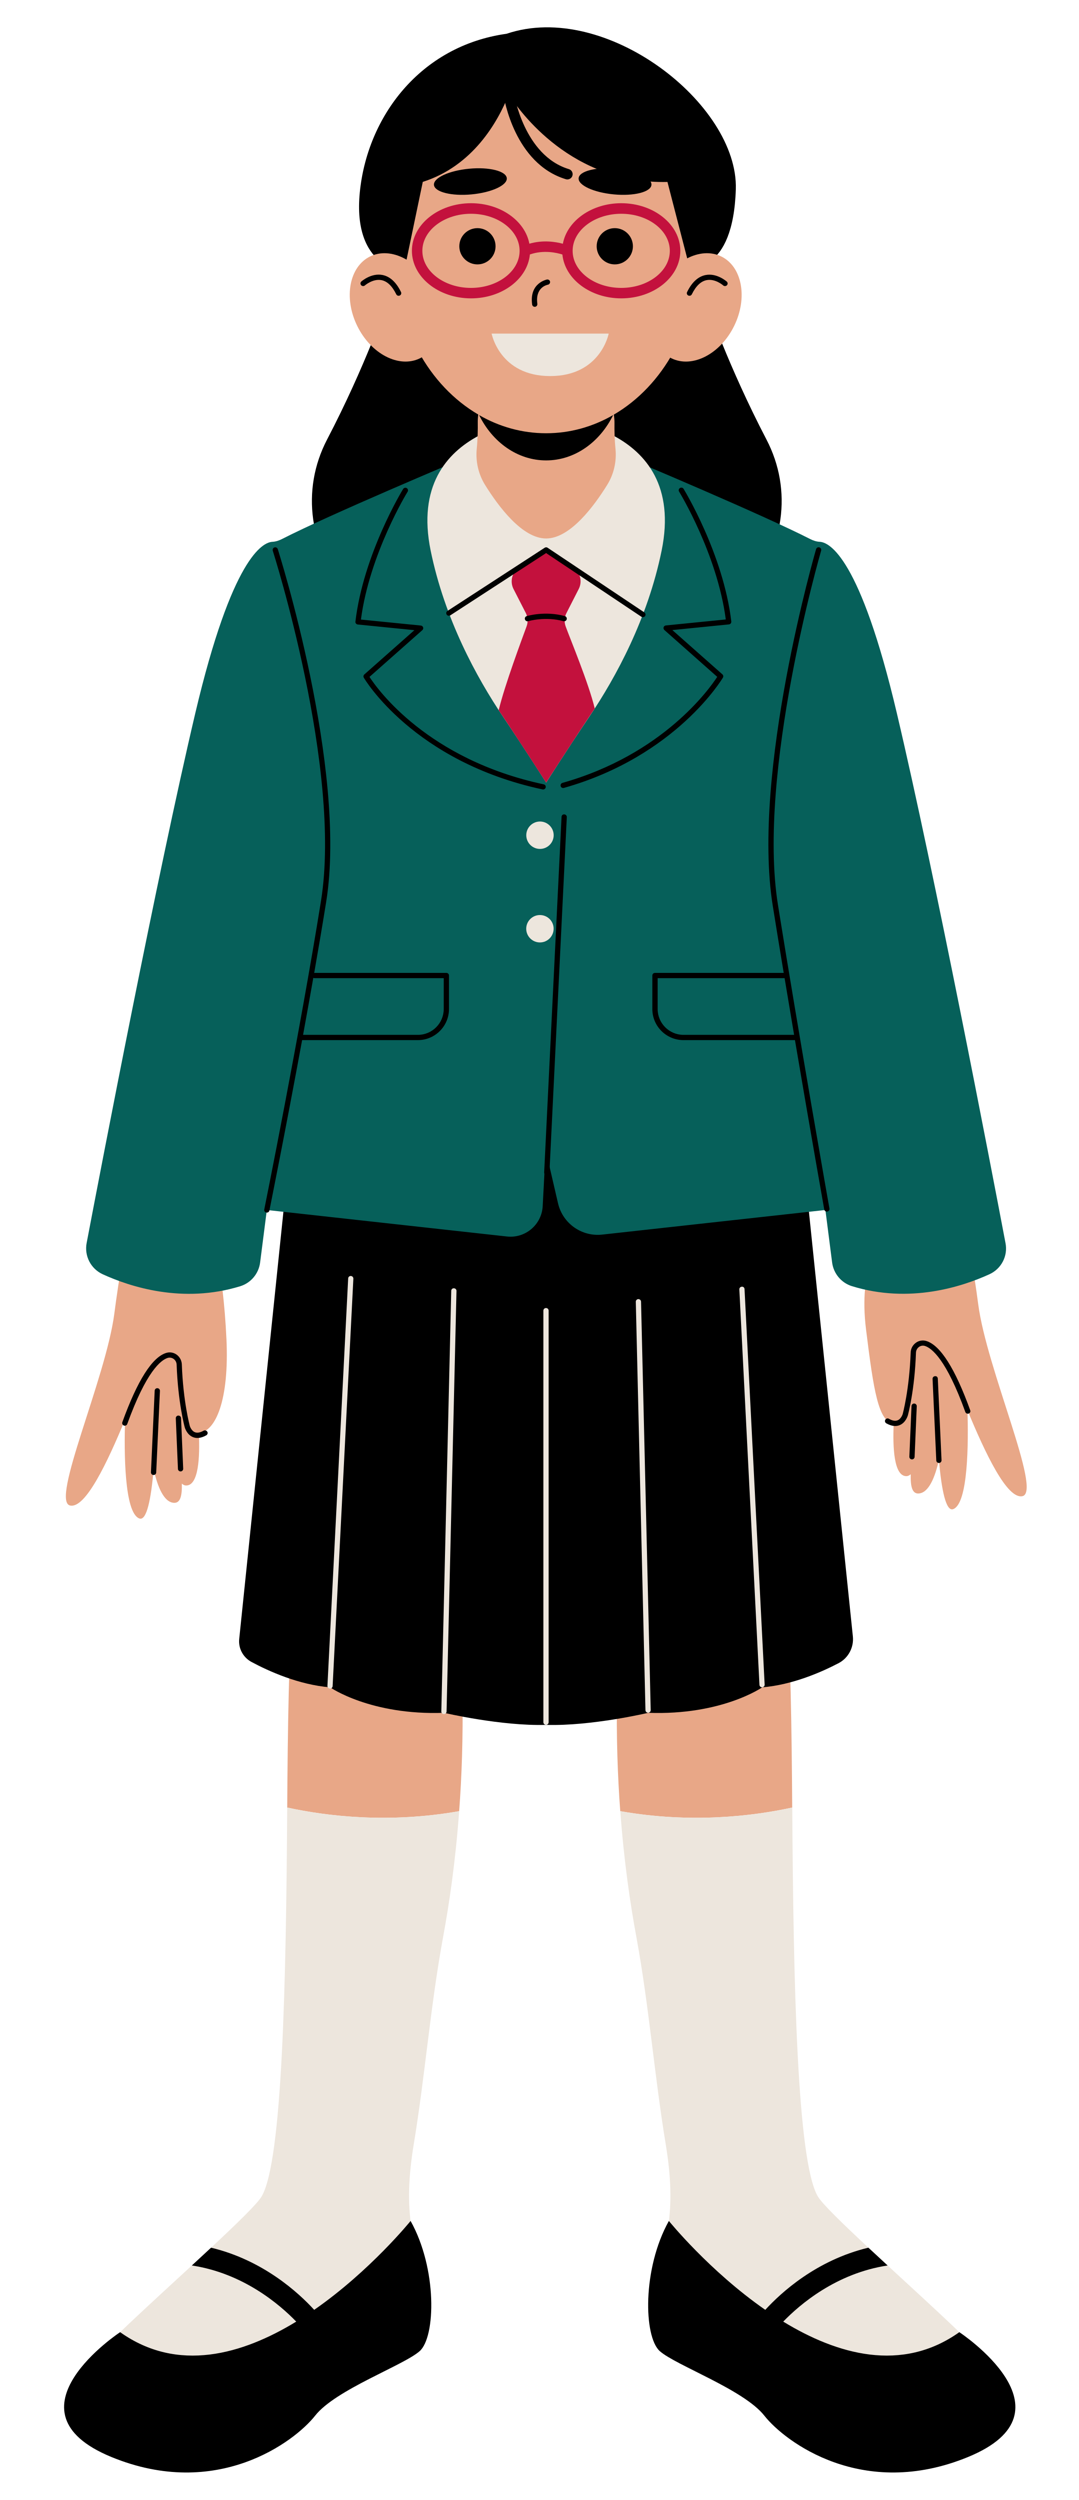
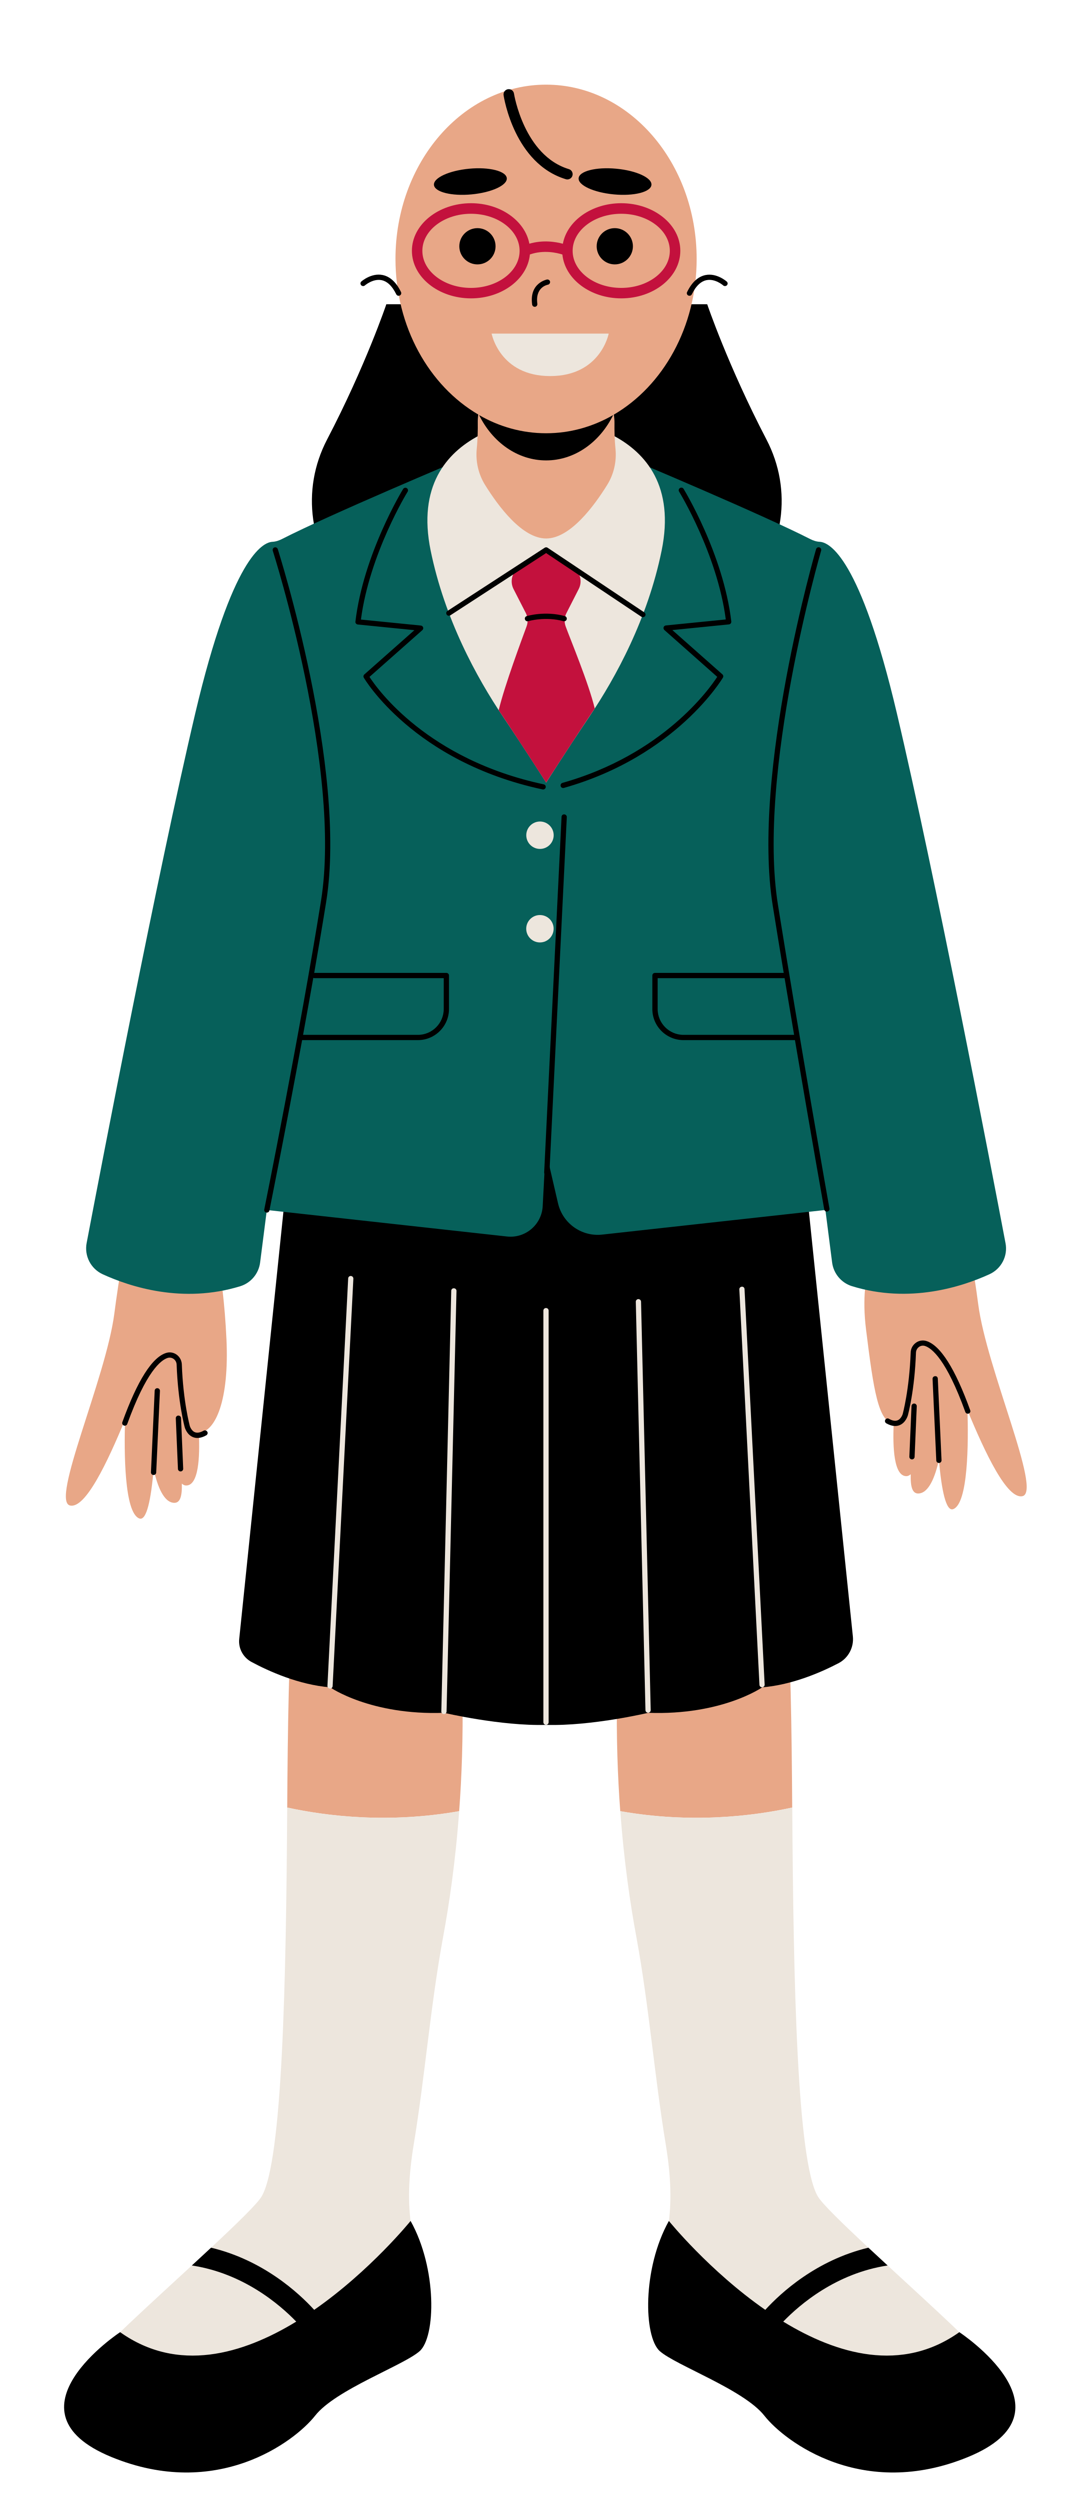
<svg xmlns="http://www.w3.org/2000/svg" height="476.1" preserveAspectRatio="xMidYMid meet" version="1.0" viewBox="-12.2 -5.2 205.5 476.1" width="205.5" zoomAndPan="magnify">
  <g id="change1_1">
    <path d="M75.88,317.58c0.12,8.08-0.13,15.48-0.63,22.14c-13.48,2.38-25.22,0.95-32.75-0.69 c0.1-15.03,0.3-29.81,1.16-41.62C46.4,259.37,85.02,269.58,75.88,317.58z M105.3,317.58c-0.12,8.08,0.13,15.48,0.63,22.14 c13.48,2.38,25.22,0.95,32.75-0.69c-0.1-15.03-0.3-29.81-1.16-41.62C134.78,259.37,96.16,269.58,105.3,317.58z M174.11,243.21 c-1.62-12.34-5.28-33.87-18.47-11.57c0,0-4.43,4.09-2.89,16.43c1.42,11.47,2.34,17.56,5.26,17.82c-0.21,4.63,0.04,10.08,2.44,10.03 c0.28-0.01,0.54-0.14,0.8-0.36c-0.06,2.32,0.27,3.76,1.54,3.66c1.88-0.14,3.08-3.03,3.83-6.39c0.49,5.65,1.33,9.89,2.72,9.37 c2.88-1.07,2.9-12.73,2.72-18.82c3.39,8.19,7.55,17.01,10.48,16.35C186.28,278.87,175.73,255.55,174.11,243.21z M28.07,229.33 c-13.19-22.3-16.88,3.33-18.5,15.67c-1.62,12.34-12.17,35.66-8.43,36.51c2.92,0.66,7.09-8.16,10.48-16.35 c-0.19,6.08-0.17,17.75,2.72,18.82c1.4,0.52,2.23-3.72,2.72-9.37c0.75,3.36,1.95,6.25,3.83,6.39c1.27,0.09,1.6-1.34,1.54-3.66 c0.26,0.23,0.52,0.36,0.8,0.36c2.4,0.05,2.66-5.39,2.44-10.02c3.19-0.21,5.8-6.24,5.26-17.83C30.27,235.8,28.07,229.33,28.07,229.33 z" fill="#E8A787" />
  </g>
  <g id="change2_1">
    <path d="M66.61,403.1c-1.02,6.18-1.2,11.25-0.42,16.02c0.26,1.65,0.65,3.27,1.16,4.88 c1.69,5.41,1.88,6.02,1.27,12.64c-0.26,2.93-2,5.62-4.77,7.23c-2.01,1.16-6.4-1-10.58,0.48c-4.8,1.7-7.85,15.38-16.64,17.35 c-20.75,4.64-38.53-7.72-32.12-16.33c2.35-3.15,11.65-11.59,19.83-19.13c1.25-1.16,2.49-2.3,3.66-3.39c4.9-4.57,8.83-8.37,9.64-9.78 c3.94-6.74,4.65-40.64,4.86-74.04c7.54,1.64,19.27,3.07,32.75,0.69c-0.7,9.59-1.89,17.66-3.08,24.08 C69.78,376.83,68.76,390.04,66.61,403.1z M114.58,403.1c1.02,6.18,1.2,11.25,0.42,16.02c-0.26,1.65-0.65,3.27-1.16,4.88 c-1.69,5.41-1.88,6.02-1.27,12.64c0.26,2.93,2,5.62,4.77,7.23c2.01,1.16,6.4-1,10.58,0.48c4.8,1.7,7.85,15.38,16.64,17.35 c20.75,4.64,38.53-7.72,32.12-16.33c-2.35-3.15-11.65-11.59-19.83-19.13c-1.25-1.16-2.49-2.3-3.66-3.39 c-4.9-4.57-8.83-8.37-9.64-9.78c-3.94-6.74-4.65-40.64-4.86-74.04c-7.54,1.64-19.27,3.07-32.75,0.69c0.7,9.59,1.89,17.66,3.08,24.08 C111.41,376.83,112.43,390.04,114.58,403.1z" fill="#EDE6DD" />
  </g>
  <g id="change3_1">
    <path d="M67.73,442.55c-3.06,2.72-16,7.32-19.91,12.29c-3.91,4.97-18.72,16.13-38.81,7.87c-21.19-8.72,1.67-23.77,1.67-23.77 c10.97,7.8,23.3,4.24,33.54-2.01c-3.17-3.28-10.1-9.21-19.88-10.69c1.25-1.16,2.49-2.3,3.66-3.39c9.9,2.37,16.65,8.57,19.64,11.84 C58.33,427.26,66,417.76,66,417.76C71.08,426.85,70.79,439.82,67.73,442.55z M113.46,442.55c3.06,2.72,16,7.32,19.91,12.29 c3.91,4.97,18.72,16.13,38.81,7.87c21.19-8.72-1.67-23.77-1.67-23.77c-10.97,7.8-23.3,4.24-33.54-2.01 c3.17-3.28,10.1-9.21,19.88-10.69c-1.25-1.16-2.49-2.3-3.66-3.39c-9.9,2.37-16.65,8.57-19.64,11.84 c-10.69-7.43-18.36-16.93-18.36-16.93C110.11,426.85,110.39,439.82,113.46,442.55z" fill="inherit" />
  </g>
  <g id="change3_2">
    <path d="M172.29,264c-0.25,0.09-0.55-0.04-0.64-0.3c-3.62-10.01-6.39-12.17-7.71-12.58c-0.38-0.11-0.78-0.05-1.11,0.19 c-0.35,0.25-0.56,0.64-0.58,1.08c-0.25,7.22-1.5,11.78-1.55,11.97c-0.02,0.06-0.39,1.36-1.54,1.84c-0.27,0.11-0.56,0.17-0.86,0.17 c-0.52,0-1.09-0.17-1.7-0.51c-0.24-0.14-0.33-0.44-0.19-0.68c0.14-0.24,0.44-0.33,0.68-0.19c0.67,0.38,1.23,0.48,1.67,0.29 c0.69-0.28,0.96-1.18,0.96-1.18c0.01-0.04,1.27-4.64,1.52-11.73c0.03-0.75,0.39-1.42,1-1.86c0.58-0.42,1.31-0.53,1.98-0.33 c2.67,0.81,5.49,5.25,8.36,13.19C172.69,263.62,172.55,263.9,172.29,264z M165.89,256.88c-0.28,0.01-0.49,0.25-0.48,0.52l0.71,15.53 c0.01,0.27,0.23,0.48,0.5,0.48c0.01,0,0.01,0,0.02,0c0.28-0.01,0.49-0.25,0.48-0.52l-0.71-15.53 C166.4,257.08,166.2,256.84,165.89,256.88z M161.92,262.09c-0.01,0-0.01,0-0.02,0c-0.27,0-0.49,0.21-0.5,0.48l-0.41,9.64 c-0.01,0.28,0.2,0.51,0.48,0.52c0.01,0,0.01,0,0.02,0c0.27,0,0.49-0.21,0.5-0.48l0.41-9.64 C162.41,262.33,162.19,262.1,161.92,262.09z M26.58,267.26c-0.67,0.38-1.23,0.47-1.67,0.29c-0.69-0.28-0.96-1.18-0.96-1.18 c-0.01-0.05-1.27-4.65-1.52-11.73c-0.03-0.75-0.39-1.42-0.99-1.86c-0.58-0.42-1.31-0.54-1.98-0.33c-2.67,0.81-5.49,5.25-8.36,13.19 c-0.09,0.26,0.04,0.55,0.3,0.64c0.26,0.1,0.55-0.04,0.64-0.3c3.62-10.01,6.39-12.17,7.71-12.58c0.38-0.11,0.78-0.04,1.11,0.19 c0.35,0.25,0.56,0.64,0.58,1.08c0.26,7.22,1.5,11.78,1.55,11.97c0.02,0.06,0.39,1.36,1.54,1.84c0.27,0.11,0.56,0.17,0.86,0.17 c0.52,0,1.09-0.17,1.7-0.51c0.24-0.14,0.33-0.44,0.19-0.68C27.12,267.21,26.82,267.13,26.58,267.26z M17.78,259.17 c-0.27-0.03-0.51,0.2-0.52,0.48l-0.71,15.53c-0.01,0.28,0.2,0.51,0.48,0.52c0.01,0,0.02,0,0.02,0c0.27,0,0.49-0.21,0.5-0.48 l0.71-15.53C18.27,259.41,18.06,259.18,17.78,259.17z M21.76,264.38c-0.28,0.01-0.49,0.25-0.48,0.52l0.41,9.64 c0.01,0.27,0.23,0.48,0.5,0.48c0.01,0,0.01,0,0.02,0c0.28-0.01,0.49-0.25,0.48-0.52l-0.41-9.64 C22.27,264.58,22.03,264.38,21.76,264.38z M141.35,220.61l-0.73-19.61h-48.8h-48.8l-0.73,19.61l-8.93,86.31 c-0.19,1.8,0.74,3.52,2.33,4.38c3.2,1.72,8.93,4.34,14.99,4.84c0,0,7.66,5.36,21.7,4.85c0,0,10.8,2.55,19.44,2.3 c8.64,0.26,19.44-2.3,19.44-2.3c14.04,0.51,21.7-4.85,21.7-4.85c5.8-0.48,11.29-2.9,14.56-4.61c1.86-0.98,2.93-3.01,2.71-5.1 L141.35,220.61z M91.81,123.61L91.81,123.61c0.04,0.01,0.09,0,0.13,0c0.04,0,0.09,0,0.13,0v-0.01c34.8-0.13,51.84-25.67,41.7-45.11 c-7.32-14.05-11.28-25.75-11.28-25.75H92.07h-0.26H61.38c0,0-3.95,11.71-11.28,25.75C39.97,97.94,57.01,123.48,91.81,123.61z" fill="inherit" />
  </g>
  <g id="change4_1">
    <path d="M176.24,237.47c-5.23,2.39-15.23,5.64-26.18,2.27c-2.03-0.63-3.51-2.4-3.78-4.51L145,225.23l-42.52,4.69 c-3.9,0.43-7.51-2.13-8.4-5.95l-2.13-9.2c-0.09-0.4-0.14-0.82-0.14-1.23c0,0.41-0.05,0.83-0.14,1.23l-0.51,9.72 c-0.18,3.53-3.3,6.18-6.81,5.79l-45.73-5.05l-1.28,10.01c-0.27,2.11-1.75,3.88-3.78,4.51c-10.95,3.37-20.95,0.12-26.18-2.27 c-2.28-1.04-3.55-3.49-3.08-5.96c2.87-15.08,13.41-70,20.7-100.93c6.99-29.62,12.83-32.52,14.69-32.61 c0.65-0.03,1.28-0.25,1.86-0.55c9.02-4.61,32.69-14.57,36.47-16.16c0.35-0.14,0.7-0.25,1.07-0.32l6.24-1.21 c3.36-0.65,6.47,1.92,6.47,5.34c0-3.42,3.12-5.99,6.47-5.34l6.25,1.21c0.36,0.07,0.71,0.18,1.05,0.32 c3.77,1.58,27.45,11.55,36.48,16.16c0.58,0.3,1.21,0.52,1.86,0.55c1.87,0.09,7.71,2.98,14.69,32.61 c7.29,30.92,17.84,85.84,20.7,100.93C179.79,233.98,178.52,236.43,176.24,237.47z" fill="#06605A" />
  </g>
  <g id="change2_2">
    <path d="M113.81,99.66c-2.66,13.01-8.69,24.09-13.77,31.63c-4.49,6.66-8.22,12.56-8.22,12.56s-3.73-5.89-8.21-12.55 c-5.08-7.54-11.12-18.63-13.79-31.64c-5.01-24.51,22-25.35,22-25.35S118.82,75.15,113.81,99.66z" fill="#EDE6DD" />
  </g>
  <g id="change1_2">
    <path d="M104.71,73.76c0.08,0.54,0.13,1.08,0.12,1.63c-0.02,1.34,0.01,3.09,0.19,4.86c0.24,2.41-0.3,4.83-1.57,6.88 c-2.55,4.12-7.09,10.22-11.64,10.22s-9.08-6.1-11.64-10.22c-1.27-2.06-1.81-4.48-1.57-6.88c0.18-1.83,0.21-3.64,0.19-4.99 c-0.01-0.51,0.03-1.02,0.09-1.52c-9.35-5.47-15.76-16.68-15.76-29.63c0-18.33,12.84-33.19,28.68-33.19 c15.84,0,28.68,14.86,28.68,33.19C120.49,57.08,114.07,68.3,104.71,73.76z" fill="#E8A787" />
  </g>
  <g id="change3_3">
-     <path d="M127.94,30.85c-0.51,16.21-8.83,14.81-8.83,14.81l-4.19-16.21C96.68,29.89,86.79,16.06,84.7,12.79 c-2.12,5.3-6.86,13.62-16.38,16.65l-3.57,17.11c0,0-9.83-0.64-8.43-15.06c1.4-14.43,11.49-27.96,27.96-30.26 C103.17-5.15,128.45,14.63,127.94,30.85z" fill="inherit" />
-   </g>
+     </g>
  <g id="change1_3">
-     <path d="M70.23,49.82c2.62,5.36,1.51,11.28-2.46,13.22s-9.32-0.82-11.94-6.18c-2.62-5.36-1.51-11.28,2.46-13.22 S67.61,44.47,70.23,49.82z M113.23,49.82c-2.62,5.36-1.51,11.28,2.46,13.22c3.98,1.94,9.32-0.82,11.94-6.18 c2.62-5.36,1.51-11.28-2.46-13.22S115.84,44.47,113.23,49.82z" fill="#E8A787" />
-   </g>
+     </g>
  <g id="change5_1">
    <path d="M101.07,129.72c-4.12,6.11-9.26,14.12-9.26,14.12s-4.92-7.69-9.03-13.79c1.13-4.74,4.45-13.6,5.31-15.96 c0.31-0.83,0.25-1.76-0.15-2.55l-2.34-4.57c-0.74-1.46-0.27-3.24,1.11-4.13l3.36-2.19c1.06-0.69,2.43-0.69,3.48,0l3.37,2.19 c1.37,0.89,1.85,2.67,1.1,4.13l-2.33,4.57c-0.41,0.79-0.46,1.72-0.16,2.55C96.39,116.46,99.94,124.98,101.07,129.72z" fill="#C3113D" />
  </g>
  <g id="change3_4">
    <path d="M79.05,73.85c3.84,2.22,8.18,3.46,12.76,3.46c4.59,0,8.93-1.25,12.77-3.47c-2.54,5.16-7.31,8.64-12.77,8.64 S81.59,79.01,79.05,73.85z M108.34,41.7c0-1.9-1.54-3.45-3.45-3.45s-3.45,1.54-3.45,3.45c0,1.9,1.54,3.45,3.45,3.45 S108.34,43.6,108.34,41.7z M78.73,38.25c-1.9,0-3.45,1.54-3.45,3.45c0,1.9,1.54,3.45,3.45,3.45s3.45-1.54,3.45-3.45 C82.18,39.79,80.64,38.25,78.73,38.25z M72.87,111.84c0.15,0.23,0.46,0.3,0.69,0.15l18.25-11.86l18.15,12.13 c0.08,0.06,0.18,0.08,0.28,0.08c0.16,0,0.32-0.08,0.42-0.22c0.15-0.23,0.09-0.54-0.14-0.69L92.09,99.11c-0.17-0.11-0.38-0.11-0.55,0 l-18.52,12.04C72.78,111.3,72.72,111.61,72.87,111.84z M77.61,31.82c3.83-0.36,6.83-1.74,6.71-3.09c-0.13-1.35-3.33-2.16-7.16-1.8 c-3.83,0.36-6.83,1.74-6.71,3.09C70.58,31.37,73.79,32.18,77.61,31.82z M104.71,31.82c3.83,0.36,7.03-0.45,7.16-1.8 c0.13-1.35-2.88-2.74-6.71-3.09c-3.83-0.36-7.03,0.45-7.16,1.8C97.88,30.08,100.88,31.46,104.71,31.82z M57.29,49.16 c0.01-0.01,1.53-1.33,3.17-1.01c1.1,0.22,2.04,1.13,2.81,2.7c0.09,0.18,0.26,0.28,0.45,0.28c0.07,0,0.15-0.02,0.22-0.05 c0.25-0.12,0.35-0.42,0.23-0.67c-0.91-1.87-2.1-2.96-3.52-3.24c-2.13-0.42-3.95,1.17-4.03,1.24c-0.21,0.18-0.22,0.5-0.04,0.7 C56.77,49.32,57.09,49.34,57.29,49.16z M118.89,51.08c0.07,0.03,0.15,0.05,0.22,0.05c0.18,0,0.36-0.1,0.45-0.28 c0.77-1.57,1.71-2.48,2.81-2.7c1.64-0.33,3.16,0.99,3.17,1.01c0.21,0.18,0.52,0.16,0.71-0.04s0.17-0.52-0.04-0.7 c-0.08-0.07-1.9-1.66-4.03-1.24c-1.42,0.28-2.61,1.37-3.52,3.24C118.54,50.66,118.64,50.96,118.89,51.08z M92.15,49.02 c0.27-0.05,0.45-0.31,0.41-0.58s-0.31-0.45-0.58-0.41c-0.03,0.01-3.41,0.64-2.83,4.77c0.03,0.25,0.25,0.43,0.49,0.43 c0.02,0,0.05,0,0.07,0c0.27-0.04,0.46-0.29,0.43-0.56C89.71,49.57,91.9,49.07,92.15,49.02z M95.57,28.93 c0.1,0.03,0.19,0.04,0.29,0.04c0.43,0,0.83-0.28,0.96-0.71c0.16-0.53-0.14-1.09-0.67-1.25c-8.56-2.59-10.44-14.26-10.46-14.38 c-0.08-0.55-0.59-0.92-1.14-0.84c-0.55,0.08-0.92,0.59-0.84,1.14C83.79,13.47,85.79,25.97,95.57,28.93z M95.27,149.89 c-0.31-0.02-0.51,0.2-0.52,0.48l-3.31,67.69c-0.01,0.28,0.2,0.51,0.48,0.52c0.01,0,0.02,0,0.02,0c0.26,0,0.49-0.21,0.5-0.48 l3.31-67.69C95.76,150.14,95.55,149.91,95.27,149.89z M91.73,144.76c0.06-0.27-0.11-0.54-0.38-0.59 c-22.14-4.73-31.68-18.14-33.18-20.46l10.07-8.91c0.15-0.13,0.21-0.34,0.14-0.53c-0.06-0.19-0.23-0.32-0.43-0.34l-11.41-1.14 c1.63-12.49,8.81-24.23,8.89-24.34c0.15-0.23,0.07-0.54-0.16-0.69c-0.23-0.15-0.54-0.07-0.69,0.16c-0.08,0.12-7.56,12.36-9.09,25.26 c-0.02,0.13,0.02,0.27,0.11,0.37s0.21,0.17,0.34,0.18l10.78,1.08l-9.53,8.43c-0.18,0.16-0.22,0.42-0.1,0.62 c0.09,0.16,9.44,16.02,34.05,21.28c0.04,0.01,0.07,0.01,0.1,0.01C91.47,145.15,91.68,144.99,91.73,144.76z M124.4,123.7 c-1.45,2.24-10.31,14.78-29.47,20.19c-0.27,0.07-0.42,0.35-0.35,0.62c0.06,0.22,0.26,0.36,0.48,0.36c0.04,0,0.09-0.01,0.14-0.02 c21.39-6.04,30.19-20.85,30.28-21c0.12-0.21,0.08-0.47-0.1-0.63l-9.53-8.43l10.78-1.08c0.13-0.01,0.26-0.08,0.34-0.18 s0.12-0.24,0.11-0.37c-1.53-12.9-9.02-25.14-9.09-25.26c-0.15-0.24-0.45-0.31-0.69-0.16c-0.24,0.15-0.31,0.45-0.16,0.69 c0.07,0.12,7.25,11.85,8.89,24.34l-11.41,1.14c-0.2,0.02-0.37,0.15-0.43,0.34c-0.06,0.19,0,0.4,0.14,0.53L124.4,123.7z M145.77,224.95c0.05,0.27-0.13,0.53-0.41,0.58c-0.03,0.01-0.06,0.01-0.09,0.01c-0.24,0-0.45-0.17-0.49-0.41 c-0.04-0.22-2.65-14.95-5.58-32.26c-0.02,0-0.04,0.01-0.06,0.01h-21.18c-3.26,0-5.92-2.65-5.92-5.92v-6.38c0-0.28,0.22-0.5,0.5-0.5 h24.52c-0.72-4.35-1.43-8.68-2.09-12.82c-4.06-25.35,8.13-67.46,8.26-67.88c0.08-0.26,0.35-0.42,0.62-0.34 c0.26,0.08,0.42,0.36,0.34,0.62c-0.12,0.42-12.25,42.31-8.23,67.44C140,192.34,145.71,224.63,145.77,224.95z M139.04,191.88 c-0.6-3.54-1.21-7.17-1.81-10.8h-24.18v5.88c0,2.71,2.21,4.92,4.92,4.92H139.04z M73.31,180.58v6.38c0,3.26-2.65,5.92-5.92,5.92 H45.34c-3.19,17.36-6.19,32.23-6.23,32.45c-0.05,0.24-0.26,0.4-0.49,0.4c-0.03,0-0.07,0-0.1-0.01c-0.27-0.05-0.45-0.32-0.39-0.59 c0.07-0.33,6.77-33.56,10.81-58.79c4.02-25.12-9.06-66.25-9.19-66.66c-0.08-0.26,0.06-0.54,0.32-0.63c0.26-0.08,0.54,0.06,0.63,0.32 c0.13,0.41,13.28,41.77,9.23,67.13c-0.7,4.36-1.48,8.97-2.29,13.59c0.02,0,0.04-0.01,0.07-0.01h25.11 C73.09,180.08,73.31,180.3,73.31,180.58z M72.31,181.08H47.7c-0.08,0-0.16-0.03-0.23-0.06c-0.64,3.65-1.3,7.3-1.95,10.86h21.87 c2.71,0,4.92-2.21,4.92-4.92V181.08z M88.26,113.12c0.05,0,0.1-0.01,0.14-0.02c0.03-0.01,3.25-0.96,6.71,0 c0.27,0.07,0.54-0.08,0.62-0.35c0.07-0.27-0.08-0.54-0.35-0.62c-3.75-1.03-7.12-0.04-7.27,0c-0.26,0.08-0.41,0.36-0.33,0.62 C87.85,112.98,88.04,113.12,88.26,113.12z" fill="inherit" />
  </g>
  <g id="change2_3">
    <path d="M81.43,58.33h22.3c0,0-1.53,8.09-11.15,8.09S81.43,58.33,81.43,58.33z M93.25,153.86 c0,1.44-1.17,2.61-2.61,2.61s-2.61-1.17-2.61-2.61s1.17-2.61,2.61-2.61S93.25,152.42,93.25,153.86z M90.63,169.06 c-1.44,0-2.61,1.17-2.61,2.61c0,1.44,1.17,2.61,2.61,2.61s2.61-1.17,2.61-2.61C93.25,170.23,92.08,169.06,90.63,169.06z M92.29,322.78V244.4c0-0.28-0.22-0.5-0.5-0.5s-0.5,0.22-0.5,0.5v78.38c0,0.28,0.22,0.5,0.5,0.5S92.29,323.06,92.29,322.78z M111.24,320.98c0.28-0.01,0.5-0.24,0.49-0.51l-1.84-77.78c-0.01-0.28-0.23-0.47-0.51-0.49c-0.28,0.01-0.5,0.24-0.49,0.51 l1.84,77.78c0.01,0.27,0.23,0.49,0.5,0.49C111.23,320.98,111.24,320.98,111.24,320.98z M132.96,316.13 c0.28-0.01,0.49-0.25,0.47-0.52l-3.83-75.3c-0.01-0.28-0.23-0.51-0.52-0.47c-0.28,0.01-0.49,0.25-0.47,0.52l3.83,75.3 c0.01,0.27,0.23,0.47,0.5,0.47C132.94,316.13,132.95,316.13,132.96,316.13z M72.85,320.75l1.89-80.1c0.01-0.28-0.21-0.5-0.49-0.51 c-0.29-0.02-0.51,0.21-0.51,0.49l-1.89,80.1c-0.01,0.28,0.21,0.5,0.49,0.51c0,0,0.01,0,0.01,0 C72.62,321.24,72.84,321.02,72.85,320.75z M51.15,315.91l3.95-77.59c0.01-0.28-0.2-0.51-0.47-0.52c-0.28-0.03-0.51,0.2-0.52,0.47 l-3.95,77.59c-0.01,0.28,0.2,0.51,0.47,0.52c0.01,0,0.02,0,0.03,0C50.91,316.39,51.13,316.18,51.15,315.91z" fill="#EDE6DD" />
  </g>
  <g id="change5_2">
    <path d="M106.12,33.5c-5.64,0-10.31,3.36-11.12,7.72c-1.4-0.38-3.79-0.76-6.38-0.01c-0.82-4.35-5.48-7.71-11.11-7.71 c-6.21,0-11.26,4.07-11.26,9.06s5.05,9.06,11.26,9.06c5.91,0,10.76-3.69,11.21-8.36c2.62-0.91,5.12-0.33,6.19,0.01 c0.46,4.66,5.31,8.35,11.21,8.35c6.21,0,11.25-4.07,11.25-9.06S112.32,33.5,106.12,33.5z M77.5,49.63c-5.1,0-9.26-3.17-9.26-7.06 s4.15-7.06,9.26-7.06s9.26,3.17,9.26,7.06S82.61,49.63,77.5,49.63z M106.12,49.63c-5.1,0-9.26-3.17-9.26-7.06s4.15-7.06,9.26-7.06 s9.25,3.17,9.25,7.06S111.22,49.63,106.12,49.63z" fill="#C3113D" />
  </g>
</svg>